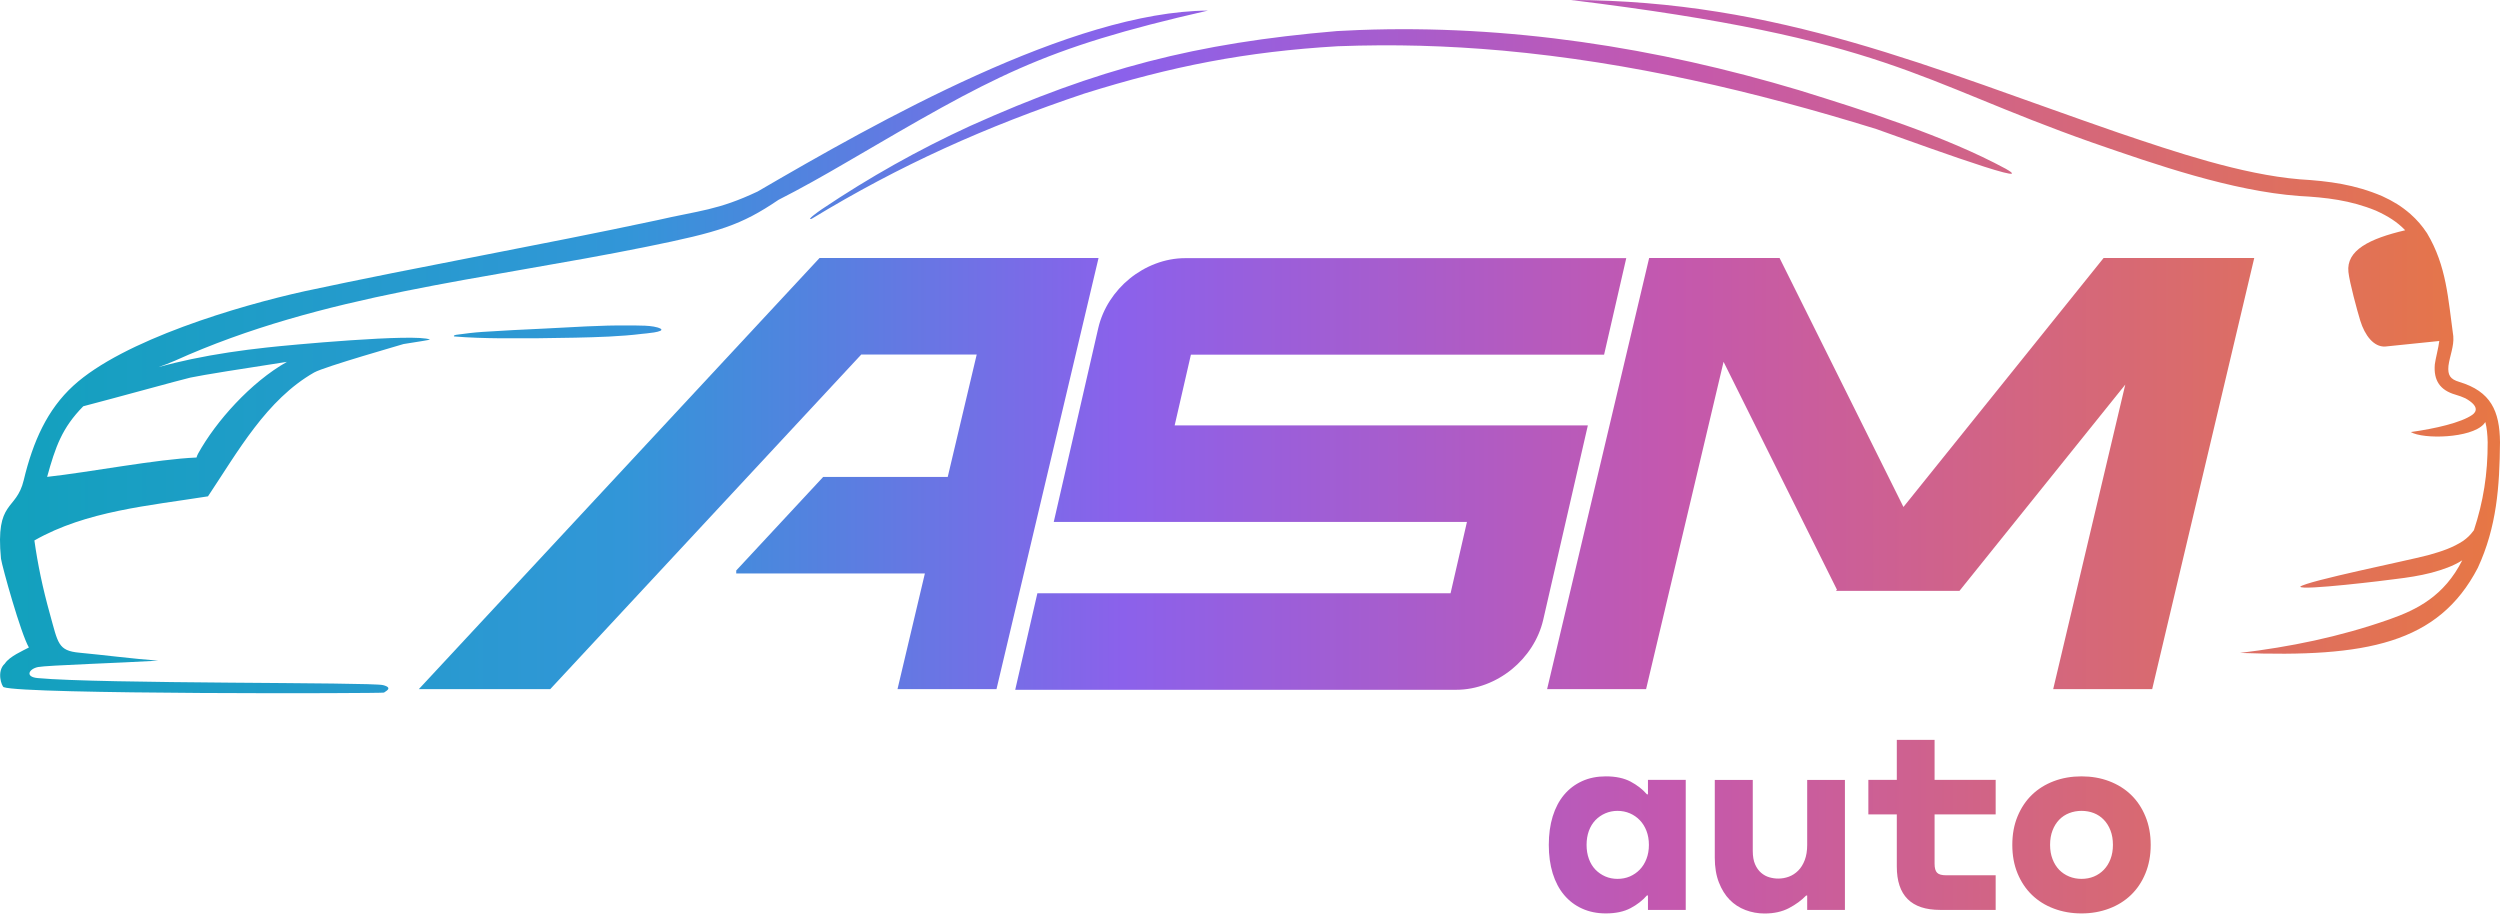
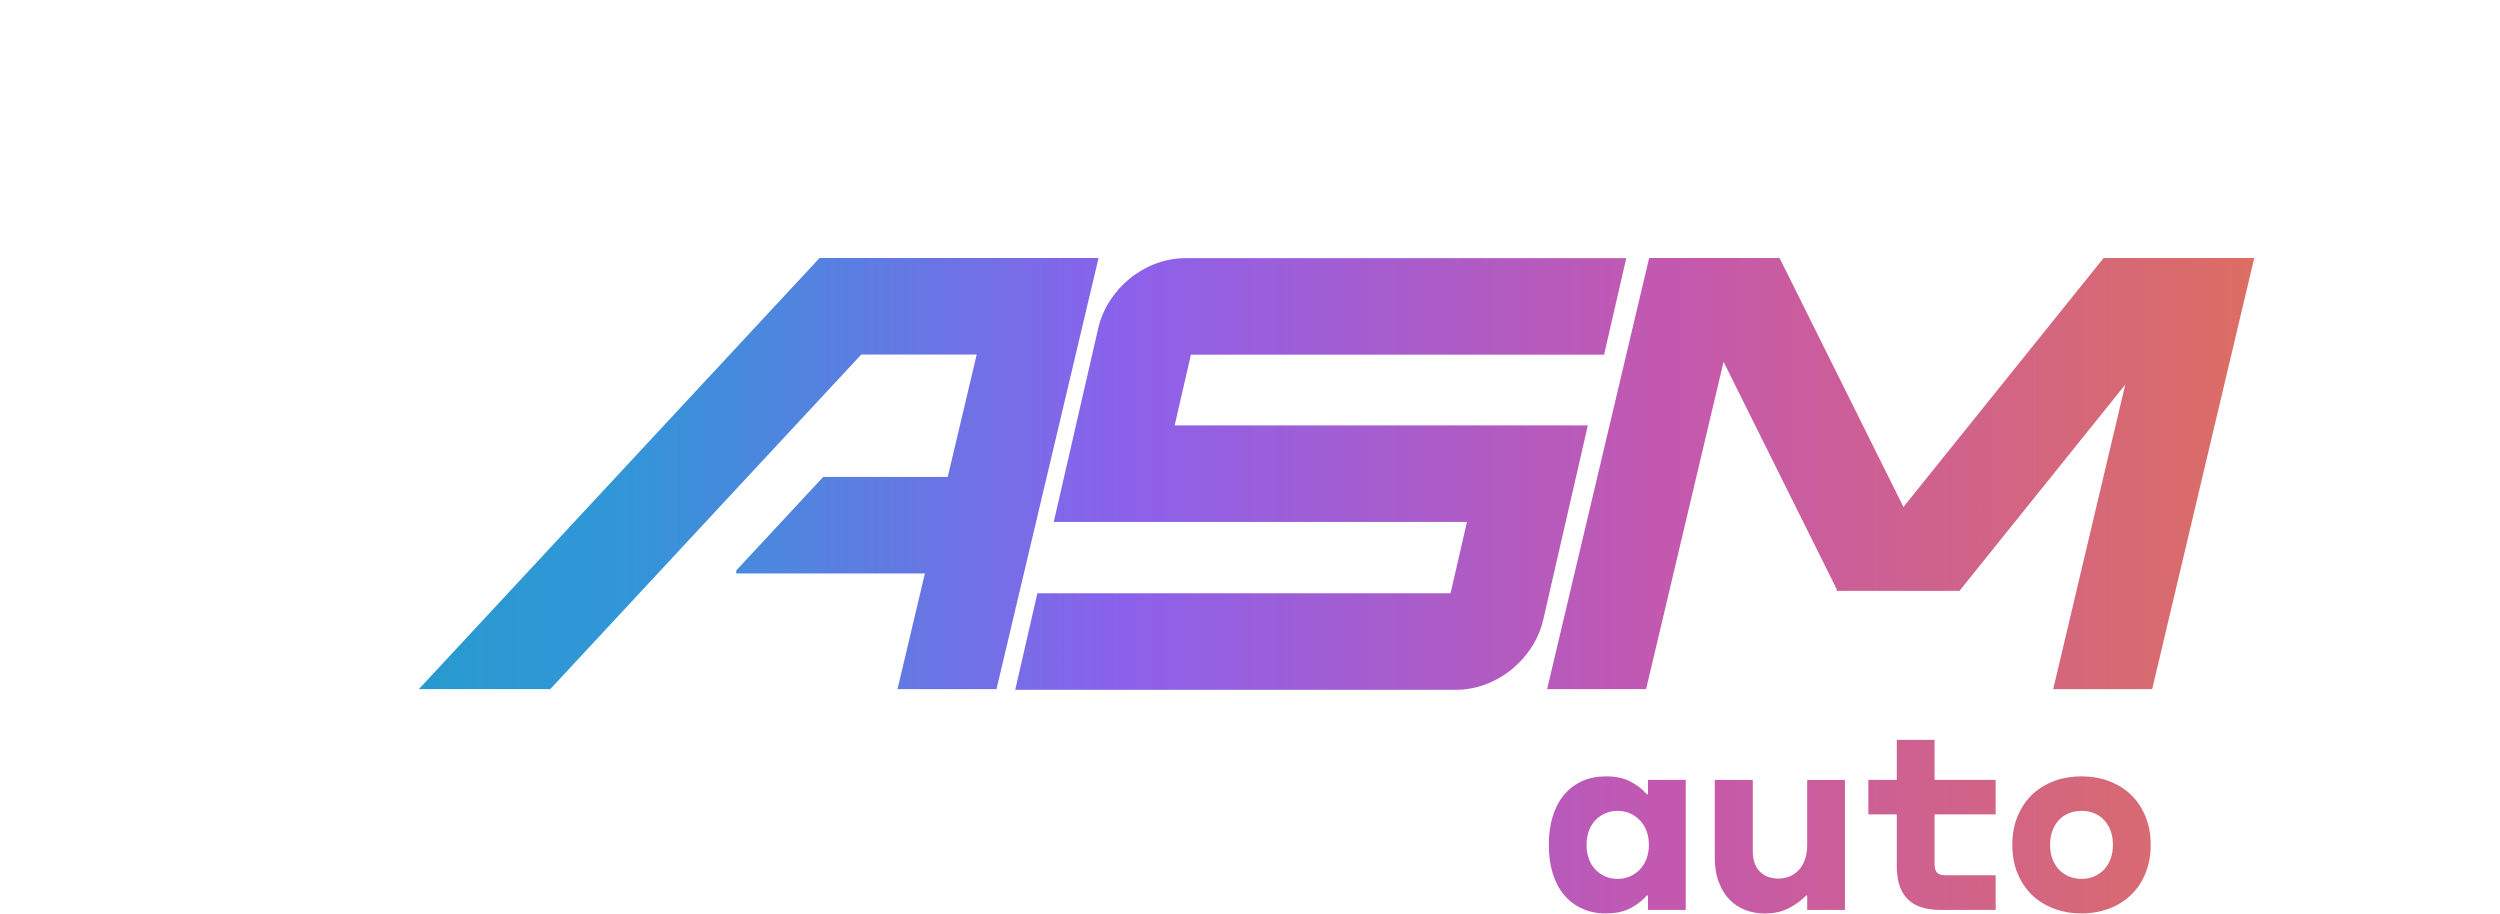
<svg xmlns="http://www.w3.org/2000/svg" width="1237" height="452" viewBox="0 0 1237 452" fill="none">
  <path fill-rule="evenodd" clip-rule="evenodd" d="M426.159 175.406L272.262 340.982H207.238L405.515 127.654C451.529 127.654 497.544 127.654 543.559 127.654L493.062 340.982H444.083L457.629 283.754H364.29V282.275L407.296 236.003H468.933L483.278 175.406H426.159ZM880.528 127.654L941.825 250.852L1040.87 127.654H1115.4L1064.9 340.982H1015.92L1051.58 190.314L969.536 292.37H908.447L908.922 291.779L852.819 179.024L814.483 340.982H765.503L816 127.654H880.528ZM581.223 210.487H785.669C782.726 223.305 779.785 236.121 776.841 248.94L763.593 306.636C761.358 316.376 755.569 325.043 748.049 331.162C740.361 337.42 730.587 341.304 720.588 341.304H502.33L513.293 293.553H717.739L725.847 258.238H521.401L543.405 162.402C545.642 152.663 551.428 143.996 558.947 137.875C566.64 131.619 576.413 127.734 586.411 127.734H804.67L793.706 175.485H589.26L581.223 210.487Z" fill="url(#paint0_linear_1_24)" />
-   <path fill-rule="evenodd" clip-rule="evenodd" d="M422.587 95.327C422.625 95.306 422.661 95.284 422.698 95.264ZM228.667 166.368C228.676 166.367 228.68 166.367 228.688 166.367L228.667 166.368ZM401.616 108.255C445.559 81.569 487.677 62.716 536.547 46.289C579.888 32.734 616.433 25.561 661.91 22.878C689.922 21.836 715.659 22.577 743.532 25.038C806.936 30.826 867.654 45.069 928.388 63.846C932.043 65.002 1011.95 94.553 992.478 83.529C962.411 67.253 922.417 54.644 890.212 44.644C819.415 23.446 746.46 12.093 672.449 14.854C668.793 14.997 665.151 15.166 661.497 15.373C591.457 21.317 543.106 33.982 480.072 62.307C454.42 74.084 430.086 87.768 406.675 103.501C404.832 104.766 398.689 109.108 401.616 108.255ZM224.689 166.472C232.316 167.111 240.052 167.308 247.701 167.385C260.009 167.463 272.388 167.36 284.693 167.08C295.426 166.838 307.198 166.517 317.809 165.174C318.356 165.103 329.619 164.31 326.83 162.614C323.259 160.753 315.156 161.111 311.27 161.048C297.229 160.853 283.218 161.923 269.202 162.586C259.056 163.066 248.941 163.543 238.807 164.222C234.389 164.519 230.173 165.043 225.802 165.65C225.542 165.694 224.195 165.903 224.682 166.464L224.689 166.472ZM1190.09 113.934C1172.41 118.088 1160.85 123.829 1162 134.587C1162.56 139.804 1166.32 153.659 1167.86 158.661C1170.12 165.982 1174.52 171.729 1180.14 171.472L1206.96 168.723C1206.63 171.759 1205.07 177.635 1204.75 180.249C1204.06 188.315 1207.39 193.097 1215 195.289C1216.81 195.81 1218.42 196.402 1219.85 197.07L1219.88 197.082C1226.79 200.959 1225.39 203.755 1223.27 205.274C1217.81 209.108 1204.98 212.094 1192.85 213.777C1199.05 217.426 1222.53 216.895 1228.91 209.92C1229.22 209.552 1229.5 209.187 1229.75 208.823C1230.5 211.708 1230.81 215.027 1230.9 218.828C1230.95 234.549 1228.73 248.292 1224.08 262.386C1223.98 262.512 1223.89 262.618 1223.81 262.695C1222.28 264.787 1220.87 266.114 1218.77 267.633C1213.55 271.044 1208.14 272.809 1202.18 274.488C1201.81 274.589 1201.37 274.729 1201.01 274.804C1191.39 277.375 1141.5 287.455 1138.15 290.281C1138.43 292.356 1181.67 287.051 1185.28 286.515C1191.2 285.804 1197.26 284.891 1203.04 283.395C1203.07 283.387 1203.22 283.353 1203.23 283.345C1208.73 281.834 1213.77 280.145 1218.33 277.235C1209.35 294.95 1196.01 301.622 1182.34 306.438C1157.31 315.252 1132.85 320.105 1108.34 323.067C1170.76 325.385 1206.51 318.498 1226.02 280.975C1235.38 260.757 1236.8 240.814 1237 218.802C1236.84 203.359 1232.51 193.682 1216.82 188.96C1212.41 187.637 1211.04 185.708 1211.5 180.973C1212.15 176.078 1214.3 171.354 1213.89 166.361C1211.3 147.937 1210.66 131.746 1200.88 115.365C1198.37 111.602 1196.03 108.893 1192.66 105.871C1188.18 101.99 1184.18 99.572 1178.8 97.095C1165.18 91.267 1152.58 89.627 1137.89 88.722C1109.12 86.317 1075.74 75.017 1048.31 65.72C955.469 33.732 880.08 0.161 777.325 0C934.374 19.276 947.322 39.554 1035.2 70.522C1066.75 81.481 1104.25 94.478 1137.48 96.965C1151.02 97.691 1162.99 99.058 1175.63 104.235C1181.64 106.985 1186.1 109.766 1190.09 113.934ZM17.017 267.419C42.648 252.795 73.898 250.206 102.91 245.589C117.755 223.338 131.858 197.774 155.439 184.301C160.66 181.383 199.45 170.372 199.665 170.234C207.401 169.028 212.385 168.208 212.761 168.03C206.03 164.854 141.824 170.816 132.012 171.945C119.501 173.305 106.966 175.127 94.646 177.713C89.303 178.833 83.877 180.133 78.486 181.647C81.039 180.723 83.689 179.704 86.469 178.51C159.753 145.431 238.574 138.605 319.871 122.104C355.867 114.797 366.6 111.493 385.197 98.888C396.469 93.168 407.621 86.853 418.687 80.393C491.841 37.691 514.5 24.176 597.688 5.239C530.468 5.671 434.125 60.212 374.871 94.763C355.154 104.066 346.184 104.117 324.994 108.987C266.946 121.392 208.531 131.694 150.747 144.091C118.141 151.296 60.975 168.223 36.258 190.88C23.412 202.655 16.323 218.425 11.738 237.601C8.02 253.148 -2.35 247.063 0.484 276.402C1.054 280.375 10.316 313.597 14.298 320.381C11.519 321.887 4.677 324.797 2.436 328.302C-1.894 332.193 0.874 339.642 1.84 340.008C11.435 343.644 189.816 343.154 190.048 342.69C190.129 342.319 195.095 340.421 189.535 338.994C183.614 337.475 49.672 338.421 18.635 335.514C12.188 334.91 14.318 330.954 18.852 330.046C23.104 329.195 60.138 327.989 78.296 326.89C66.852 326.094 49.891 323.94 39.31 322.961C28.652 321.975 28.747 318.361 24.669 303.707C21.075 290.804 18.665 279.144 17.017 267.419ZM97.231 226.383C77.716 227.17 44.408 233.644 23.317 235.955C27.42 221.131 30.66 211.726 41.203 201.017C56.227 197.113 90.086 187.757 94.189 186.839C100.538 185.492 120.334 182.369 141.977 179.047C124.086 189.143 106.821 208.506 98.015 224.458C97.7 225.028 97.439 225.675 97.231 226.383Z" fill="url(#paint1_linear_1_24)" />
  <path fill-rule="evenodd" clip-rule="evenodd" d="M800.32 434.866C802.543 434.866 804.596 434.464 806.479 433.66C808.343 432.833 809.994 431.711 811.369 430.271C812.766 428.831 813.867 427.073 814.672 424.976C815.475 422.9 815.878 420.592 815.878 418.051C815.878 415.509 815.475 413.2 814.672 411.104C813.867 409.029 812.766 407.27 811.369 405.829C809.994 404.39 808.343 403.246 806.479 402.442C804.596 401.637 802.543 401.213 800.32 401.213C798.183 401.213 796.171 401.637 794.288 402.442C792.424 403.246 790.795 404.39 789.398 405.829C788.023 407.27 786.943 409.029 786.181 411.104C785.419 413.2 785.038 415.509 785.038 418.051C785.038 420.592 785.419 422.9 786.181 424.976C786.943 427.073 788.023 428.831 789.398 430.271C790.795 431.711 792.424 432.833 794.288 433.66C796.171 434.464 798.183 434.866 800.32 434.866ZM794.584 451.958C790.223 451.958 786.286 451.153 782.815 449.564C779.322 447.997 776.359 445.731 773.903 442.809C771.448 439.886 769.586 436.328 768.273 432.134C766.982 427.92 766.347 423.239 766.347 418.051C766.347 412.862 766.982 408.159 768.273 403.967C769.586 399.772 771.448 396.193 773.903 393.271C776.359 390.349 779.322 388.103 782.815 386.514C786.286 384.927 790.223 384.143 794.584 384.143C799.452 384.143 803.516 385.011 806.797 386.727C810.056 388.463 812.766 390.56 814.904 393.039H815.412V385.879H834.103V450.221H815.412V443.063H814.904C812.766 445.519 810.056 447.637 806.797 449.353C803.516 451.089 799.452 451.958 794.584 451.958ZM912.865 385.922H894.196V418.071C894.196 420.952 893.793 423.452 892.989 425.569C892.184 427.687 891.105 429.423 889.75 430.779C888.396 432.134 886.872 433.13 885.178 433.765C883.485 434.401 881.707 434.718 879.844 434.718C878.404 434.718 876.944 434.506 875.462 434.082C873.981 433.66 872.626 432.918 871.399 431.859C870.17 430.8 869.176 429.403 868.414 427.666C867.652 425.928 867.271 423.705 867.271 420.995V385.922H848.475V424.425C848.475 429.085 849.151 433.15 850.507 436.625C851.861 440.098 853.639 442.956 855.841 445.202C858.041 447.447 860.645 449.141 863.651 450.285C866.657 451.429 869.811 452 873.112 452C877.769 452 881.791 451.111 885.178 449.332C888.565 447.553 891.401 445.477 893.687 443.105H894.196V450.221H912.865V385.922ZM959.982 450.221H987.457V433.088H962.924C960.786 433.088 959.305 432.685 958.479 431.838C957.654 431.012 957.23 429.53 957.23 427.39V402.95H987.457V385.879H957.23V366.099H938.54V385.879H924.463V402.95H938.54V428.766C938.54 435.926 940.317 441.283 943.896 444.863C947.473 448.443 952.827 450.221 959.982 450.221ZM1029.92 434.866C1027.78 434.866 1025.75 434.485 1023.82 433.701C1021.92 432.918 1020.27 431.817 1018.87 430.376C1017.49 428.936 1016.39 427.179 1015.59 425.082C1014.78 423.006 1014.38 420.655 1014.38 418.051C1014.38 415.36 1014.78 412.989 1015.59 410.913C1016.39 408.816 1017.49 407.058 1018.87 405.618C1020.27 404.178 1021.92 403.077 1023.82 402.336C1025.75 401.594 1027.78 401.213 1029.92 401.213C1032.14 401.213 1034.19 401.594 1036.08 402.336C1037.94 403.077 1039.59 404.178 1040.97 405.618C1042.36 407.058 1043.47 408.816 1044.27 410.913C1045.07 412.989 1045.48 415.36 1045.48 418.051C1045.48 420.655 1045.07 423.006 1044.27 425.082C1043.47 427.179 1042.36 428.936 1040.97 430.376C1039.59 431.817 1037.94 432.918 1036.08 433.701C1034.19 434.485 1032.14 434.866 1029.92 434.866ZM1029.92 451.958C1034.85 451.958 1039.4 451.153 1043.59 449.564C1047.78 447.997 1051.4 445.731 1054.43 442.809C1057.46 439.886 1059.85 436.328 1061.56 432.134C1063.3 427.92 1064.17 423.239 1064.17 418.051C1064.17 412.862 1063.3 408.159 1061.56 403.967C1059.85 399.772 1057.46 396.193 1054.43 393.271C1051.4 390.349 1047.78 388.103 1043.59 386.514C1039.4 384.927 1034.85 384.143 1029.92 384.143C1024.99 384.143 1020.44 384.927 1016.24 386.514C1012.05 388.103 1008.43 390.349 1005.41 393.271C1002.38 396.193 1000.01 399.772 998.274 403.967C996.537 408.159 995.691 412.862 995.691 418.051C995.691 423.239 996.537 427.92 998.274 432.134C1000.01 436.328 1002.38 439.886 1005.41 442.809C1008.43 445.731 1012.05 447.997 1016.24 449.564C1020.44 451.153 1024.99 451.958 1029.92 451.958Z" fill="url(#paint2_linear_1_24)" />
  <defs>
    <linearGradient id="paint0_linear_1_24" x1="1237" y1="226" x2="0" y2="226" gradientUnits="userSpaceOnUse">
      <stop stop-color="#E77744" />
      <stop offset="0.331" stop-color="#C458AE" />
      <stop offset="0.551" stop-color="#8B61EB" />
      <stop offset="0.75" stop-color="#3296D8" />
      <stop offset="1" stop-color="#12A1BD" />
    </linearGradient>
    <linearGradient id="paint1_linear_1_24" x1="1237" y1="226" x2="0" y2="226" gradientUnits="userSpaceOnUse">
      <stop stop-color="#E77744" />
      <stop offset="0.331" stop-color="#C458AE" />
      <stop offset="0.551" stop-color="#8B61EB" />
      <stop offset="0.75" stop-color="#3296D8" />
      <stop offset="1" stop-color="#12A1BD" />
    </linearGradient>
    <linearGradient id="paint2_linear_1_24" x1="1237" y1="226" x2="0" y2="226" gradientUnits="userSpaceOnUse">
      <stop stop-color="#E77744" />
      <stop offset="0.331" stop-color="#C458AE" />
      <stop offset="0.551" stop-color="#8B61EB" />
      <stop offset="0.75" stop-color="#3296D8" />
      <stop offset="1" stop-color="#12A1BD" />
    </linearGradient>
  </defs>
</svg>